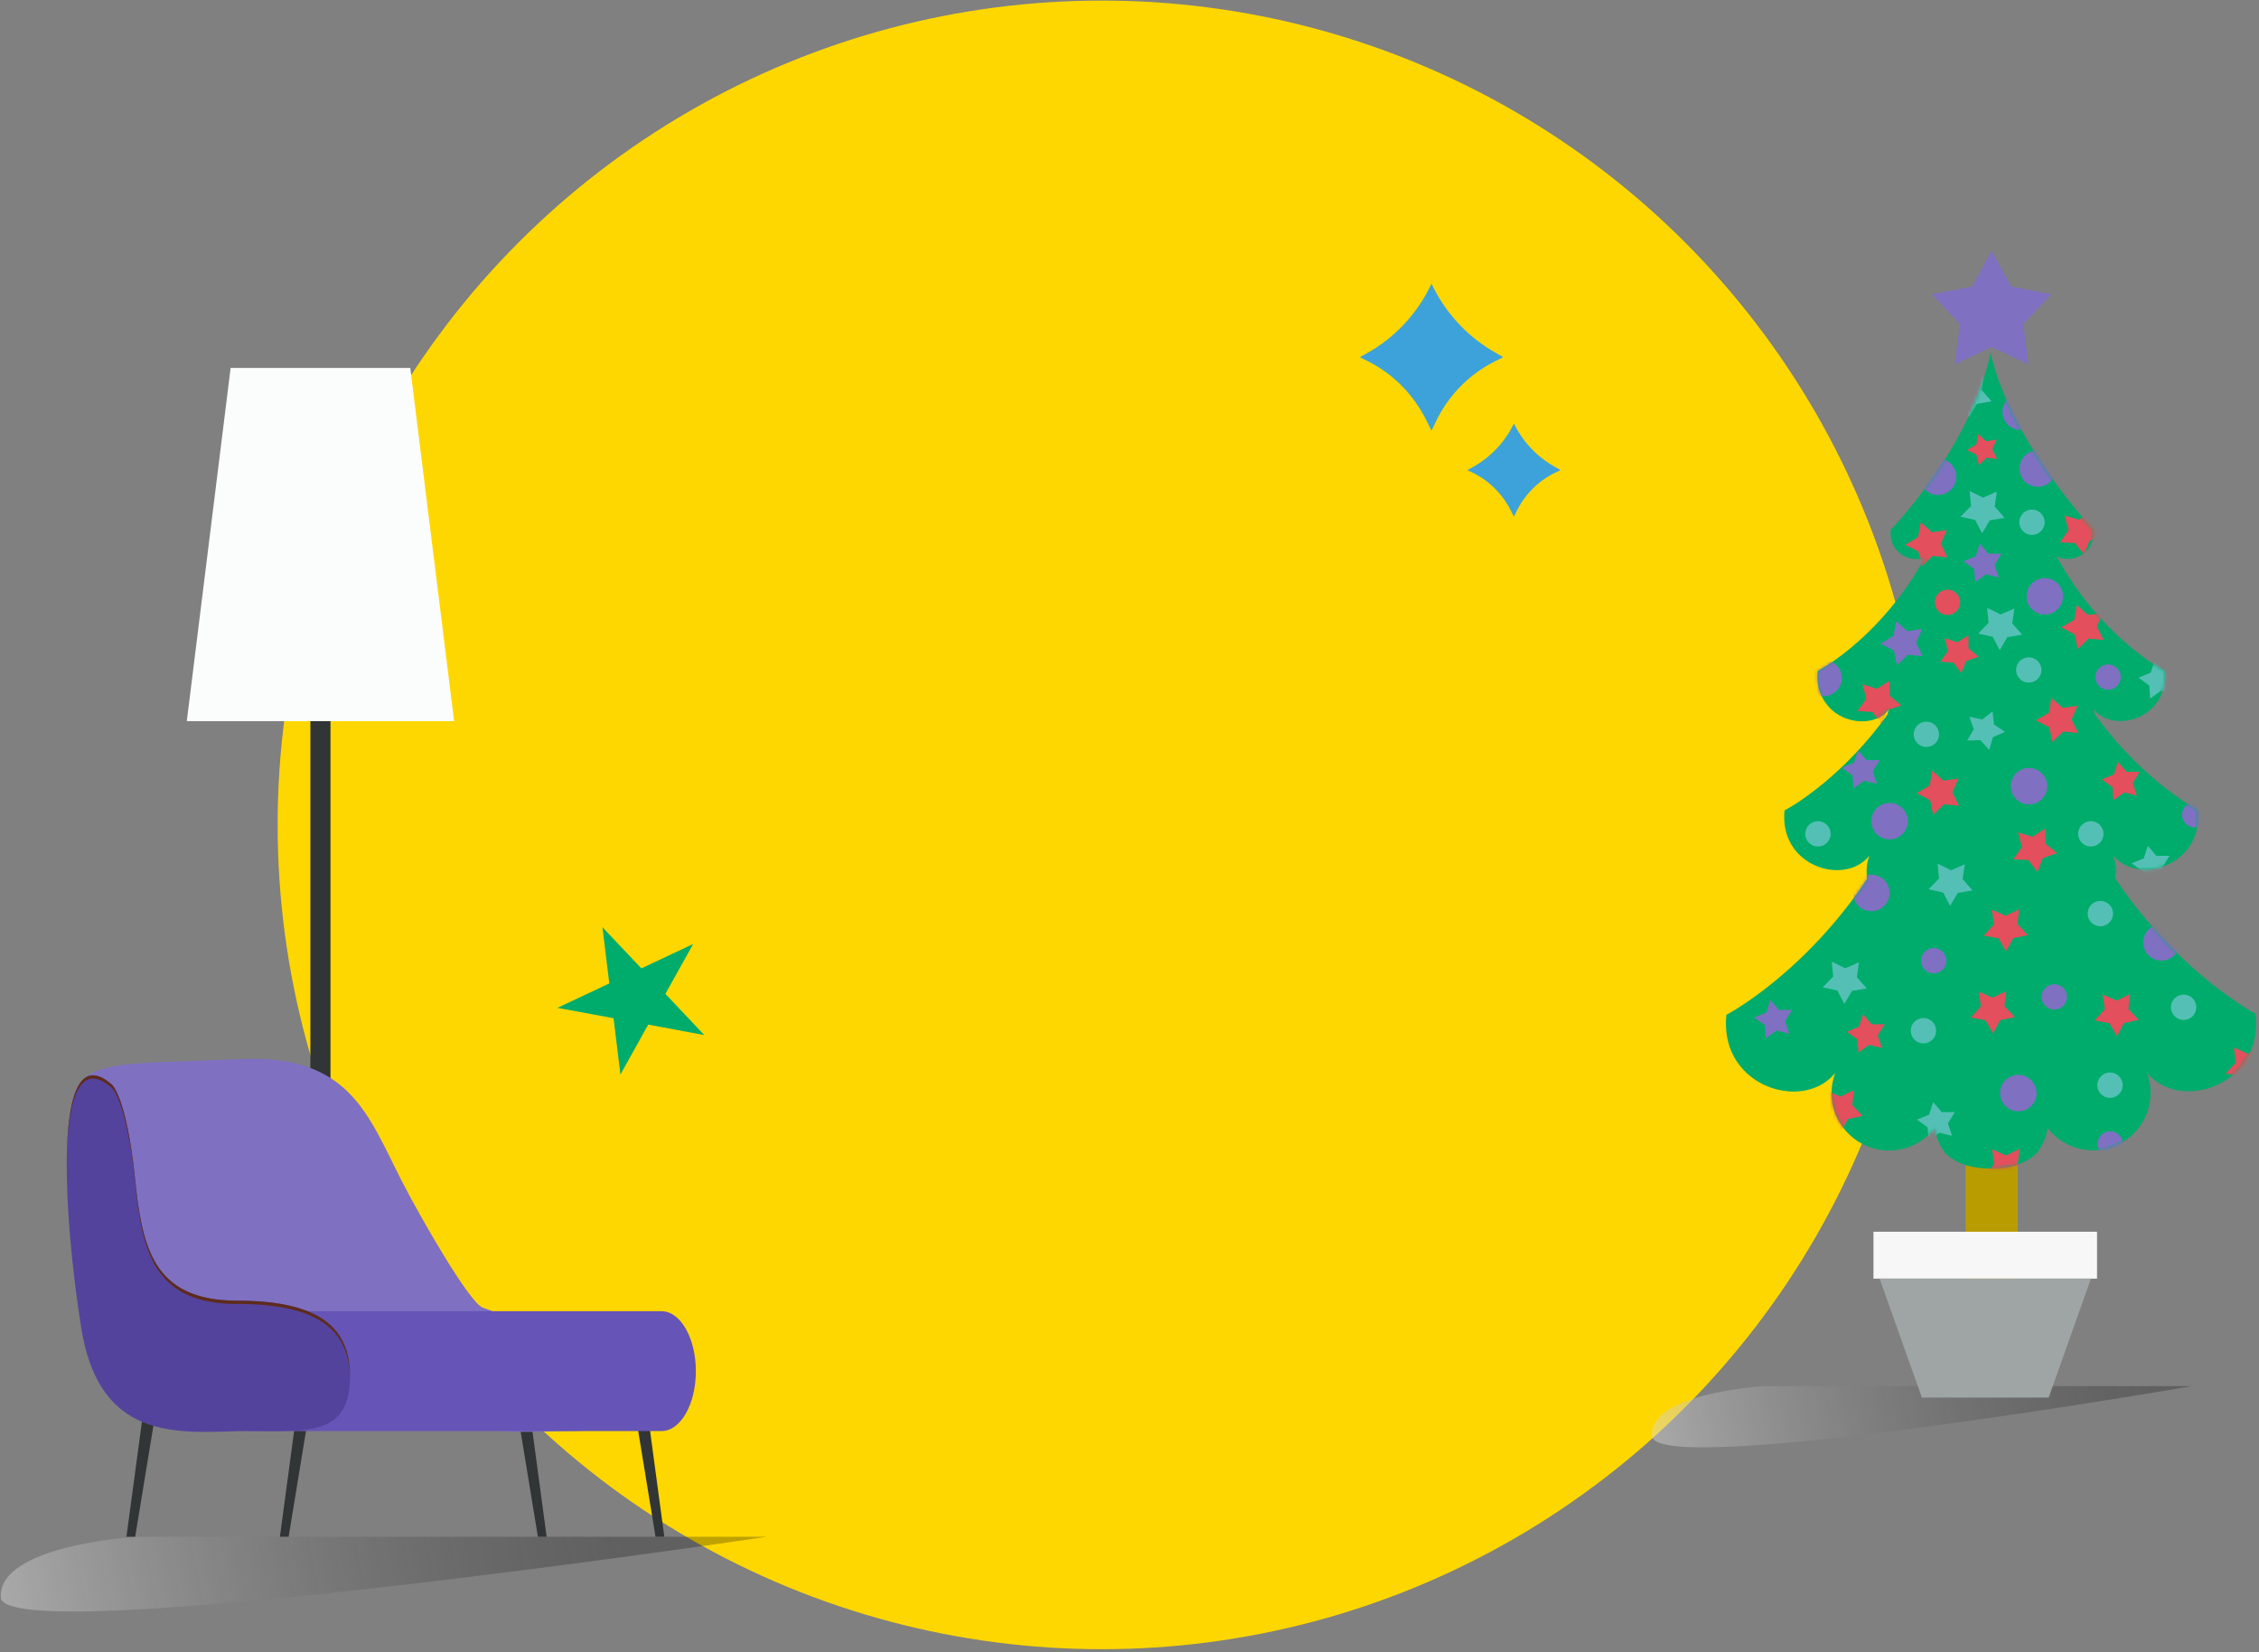
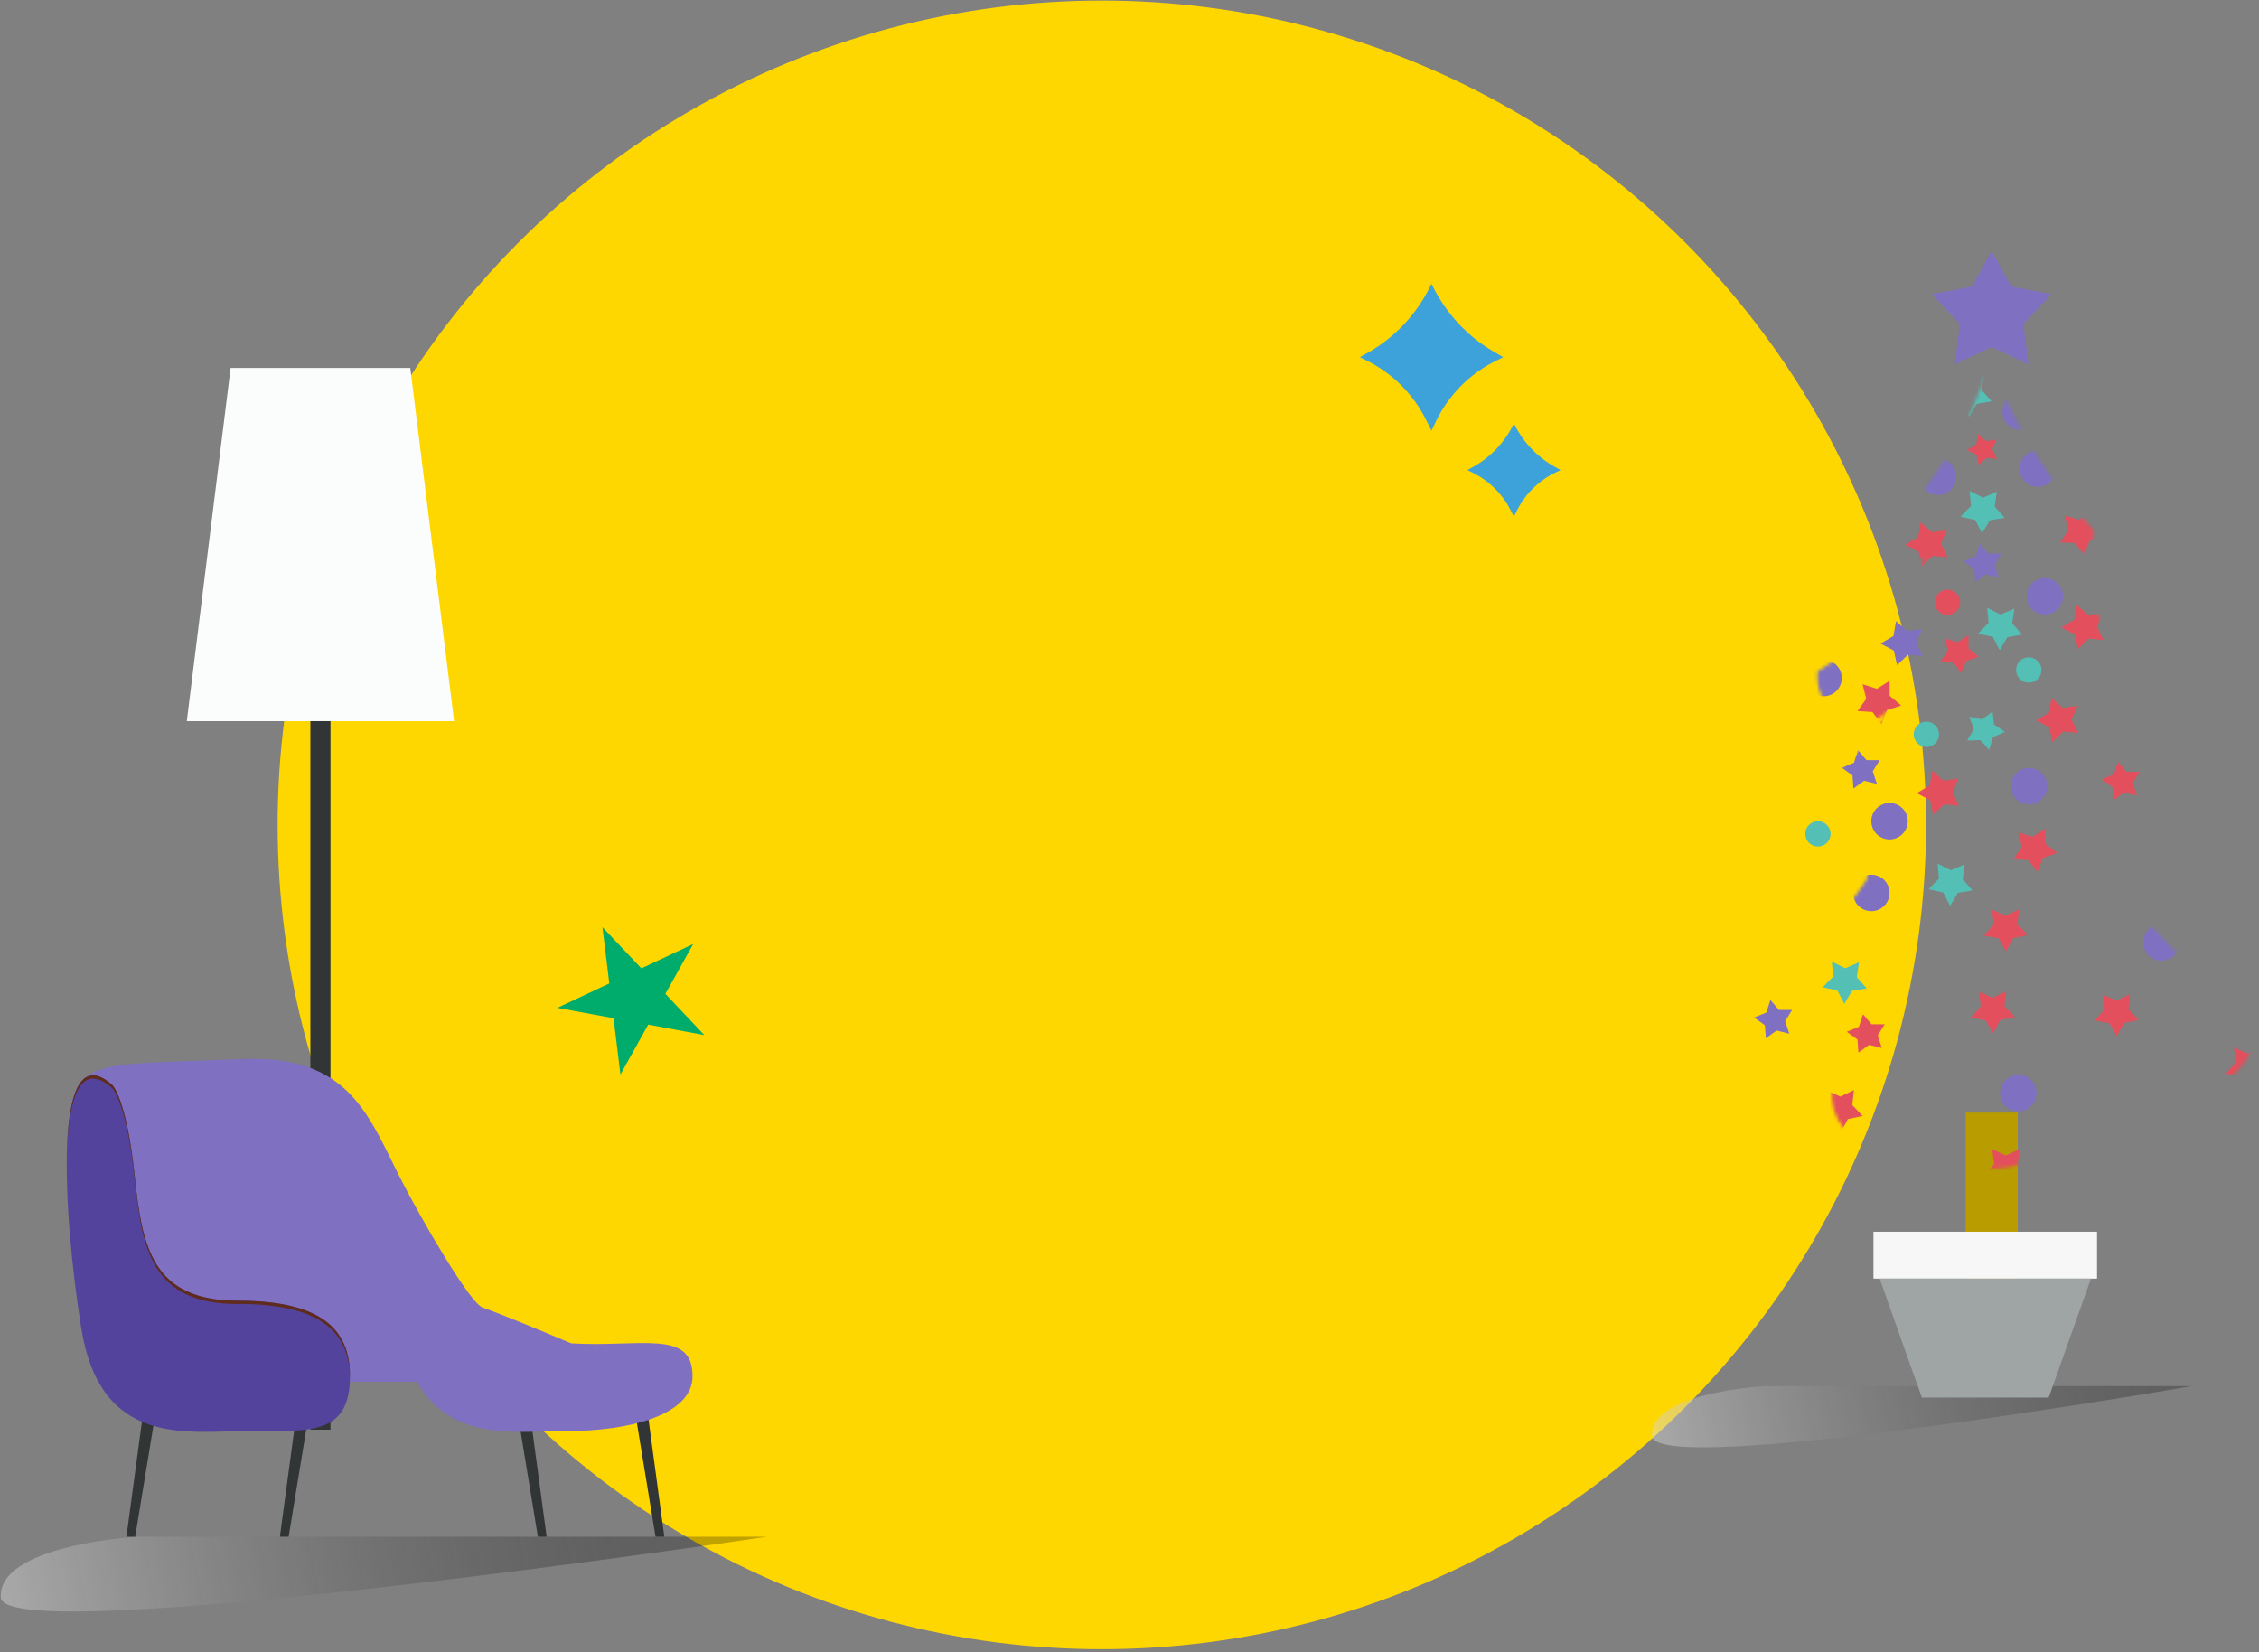
<svg xmlns="http://www.w3.org/2000/svg" width="692" height="506" fill="none" viewBox="0 0 692 506">
  <rect x="0" y="0" width="692" height="506" fill="#808080" stroke="none" />
  <circle cx="337.527" cy="252.654" r="252.477" fill="gold" />
  <path fill="#FBFCFC" d="M139.108 220.878H57.223l13.424-108.175h55.038z" />
  <path fill="#313535" d="M101.24 220.878h-6.162v217.02h6.162z" />
  <path fill="url(#a)" d="M41.882 470.693S-.765 473.177.268 489.311c1.048 16.134 234.77-18.631 234.77-18.631H41.882z" opacity=".5" style="mix-blend-mode:multiply" />
  <path fill="#313535" d="M200.81 470.694h2.691l-5.268-39.144h-3.836zM164.774 470.694h2.679l-5.267-39.144h-3.836zM41.411 470.694h-2.68L44 431.55h3.836zM88.418 470.694h-2.68l5.268-39.144h3.836z" />
  <path fill="#7F70C2" d="M21.659 339.989c1.992-15.924 12.24-13.894 52.457-15.598 33.093-1.394 38.716 17.333 48.93 37.269 5.898 11.524 20.83 37.47 24.849 38.864 5.061 1.75 16.18 6.335 27.07 10.936 21.345 1.255 37.182-4.446 37.182 10.053 0 12.005-19.719 16.806-38.407 16.806-15.207 0-35.659 3.439-45.942-15.087h-22.822l-57.907-4.523-13.318-26.813s-15.676-35.224-12.08-51.922z" />
-   <path fill="#6654B6" d="M202.665 401.608c5.794.016 10.5 8.241 10.5 18.371 0 10.131-4.695 18.341-10.5 18.341H76.096v-36.727h126.569z" />
  <path fill="#54439D" d="M34.346 332.275s4.42 3.997 6.917 28.006c2.256 21.686 5.404 38.121 31.536 38.121 26.131 0 34.41 9.108 34.41 23.111 0 18.278-12.413 16.806-31.112 16.806-18.7 0-45.335 5.205-51.22-31.615-5.44-34.016-9.173-90.848 9.47-74.429" />
  <path fill="#5E2B1C" d="M72.799 399.409c-26.12 0-29.28-16.42-31.536-38.121-2.497-24.01-6.917-28.022-6.917-28.022-10.409-9.154-13.844 4.508-13.901 24.273-.058-20.307 3.32-34.589 13.901-25.279 0 0 4.42 3.996 6.917 28.005 2.255 21.686 5.404 38.121 31.536 38.121 26.131 0 34.41 9.108 34.41 23.111v.465c-.217-13.693-8.611-22.584-34.399-22.584z" />
  <path fill="url(#b)" d="M540.136 424.574s-34.92 2.033-34.073 15.244c.857 13.21 165.333-15.255 165.333-15.255h-131.26z" opacity=".5" style="mix-blend-mode:multiply" />
  <path fill="#B89C00" d="M618.09 340.784h-15.973v79.506h15.973z" />
-   <path fill="#00AC6C" d="M691.161 310.611s-1.418-.749-3.841-2.28c-6.887-4.383-21.903-15.27-35.819-34.269a151 151 0 0 1-3.555-5.085c.128-.749.208-1.498.208-2.279 0-1.69-.319-3.284-.877-4.782 7.715 9.532 27.8 3.124 25.967-13.915 0 0-.032 0-.048-.032h-.032l-.159-.08h-.016a1.4 1.4 0 0 0-.271-.143c-.032 0-.064-.032-.096-.048-.095-.048-.191-.112-.318-.175-.032 0-.048-.032-.08-.048-.128-.08-.287-.16-.446-.255-.064-.032-.112-.08-.176-.112a9 9 0 0 0-.398-.239c-.064-.032-.128-.08-.192-.112-.175-.111-.366-.223-.573-.35a5 5 0 0 0-.303-.192c-.128-.095-.271-.175-.415-.27-4.766-3.093-13.772-9.724-22.875-20.594-.414-.478-.812-.988-1.227-1.483 0 0-.016-.031-.032-.031a125 125 0 0 1-3.873-5.085c-.032-.175-.08-.335-.128-.51a12 12 0 0 0-.335-1.068 9.7 9.7 0 0 0 3.364 2.63h.016c.255.127.526.239.797.335h.032c.271.095.542.191.813.271.016 0 .031 0 .063.016.271.063.542.143.813.191.032 0 .064 0 .08.016.271.048.542.095.813.127h.112c.255.032.526.048.797.064h1.1c.255 0 .494-.016.749-.048.064 0 .143 0 .223-.016.239-.016.478-.064.701-.095.08 0 .16-.032.255-.048.223-.048.447-.08.67-.144.095-.016.191-.047.287-.063.207-.048.43-.112.637-.176.112-.032.208-.064.303-.095.192-.064.399-.128.59-.208.112-.031.223-.079.335-.127.191-.08.366-.16.558-.239a4 4 0 0 0 .35-.176c.176-.079.351-.175.511-.255.127-.063.239-.143.366-.207l.478-.287c.128-.079.255-.175.367-.255.143-.095.287-.207.43-.303.128-.095.255-.191.383-.302.128-.112.271-.208.399-.319.127-.112.255-.223.366-.351.128-.111.239-.223.351-.335.127-.127.239-.255.366-.382.112-.112.224-.239.319-.367.112-.143.223-.287.335-.414l.287-.383c.112-.143.207-.303.319-.462.079-.127.175-.255.255-.398.095-.16.191-.335.287-.511.079-.143.159-.27.223-.414.096-.175.159-.367.239-.542l.191-.43c.08-.192.144-.383.208-.574.047-.159.111-.303.159-.462.064-.208.112-.415.159-.622.032-.159.08-.303.112-.462.048-.223.08-.446.112-.67.031-.159.063-.318.079-.478.032-.239.048-.478.064-.733 0-.159.032-.303.048-.462v-1.259c0-.431-.048-.861-.096-1.308 0 0-.159-.079-.43-.239-2.535-1.434-15.829-9.436-27.291-26.172a90 90 0 0 1-5.292-8.703c4.384 2.598 12.051-.701 11.238-8.129 0 0-25.457-27.113-31.482-54.178-5.978 29.105-30.59 54.226-30.59 54.226-.75 6.981 5.977 10.312 10.441 8.511a96 96 0 0 1-4.974 8.161c-11.461 16.848-24.803 24.914-27.338 26.348-.287.16-.446.239-.446.239-.048.447-.08.877-.096 1.307v1.259c0 .16.032.303.048.463.016.255.032.494.064.733.016.159.048.303.079.462.032.223.064.462.112.686.032.159.08.302.112.462.047.207.111.43.175.621.048.16.096.303.159.447.064.191.128.398.208.59l.191.43c.08.175.159.366.255.542.064.143.143.271.223.414.096.16.175.335.287.51.08.128.175.271.255.399.096.159.207.319.319.462l.287.383.335.43.318.367c.112.127.239.255.351.382.112.112.239.223.351.351.127.111.239.223.366.334.128.112.255.224.399.319.127.096.255.207.382.303.144.112.287.207.431.303.127.08.255.175.366.255l.479.287c.127.064.239.143.366.207.176.096.351.175.51.271.112.064.24.112.351.175.175.08.367.16.558.24.112.047.223.095.335.127.191.08.398.143.606.207.095.032.207.064.302.096.208.064.431.127.638.175.096.016.191.048.271.064.223.048.446.096.685.143.08 0 .16.032.24.048l.717.096c.064 0 .143 0 .207.016l.749.048h1.084c.271 0 .526-.032.797-.064h.112c.271-.032.542-.08.797-.128h.096l.813-.191c.016 0 .031 0 .063-.016.271-.08.542-.159.813-.271h.048c.271-.095.542-.223.797-.335h.032c.271-.127.526-.255.765-.414.255-.159.51-.319.749-.494.24-.175.479-.367.702-.558a8.6 8.6 0 0 0 1.116-1.164c-.128.335-.239.686-.335 1.037-.048.175-.096.35-.128.541a115 115 0 0 1-3.873 5.101v.016c-.415.51-.813 1.004-1.228 1.482-9.086 10.887-18.076 17.534-22.843 20.626-.143.096-.302.191-.446.287-.095.064-.175.111-.271.175a28 28 0 0 1-.606.367l-.143.095c-.159.096-.319.192-.462.271-.048.032-.096.064-.128.08a6 6 0 0 0-.478.287h-.032c-.143.08-.271.159-.383.223-.015 0-.047.032-.063.032-.223.128-.383.207-.463.255h-.031c-.016 0-.048.032-.048.032-1.818 17.039 18.284 23.415 25.983 13.883-.558 1.499-.877 3.092-.861 4.782 0 .781.08 1.53.207 2.279-1.179 1.754-2.359 3.475-3.554 5.101-13.885 19-28.885 29.918-35.755 34.302-2.423 1.546-3.842 2.279-3.842 2.279-2.327 21.869 23.449 30.046 33.332 17.804-.701 1.913-1.116 3.969-1.116 6.137 0 9.739 7.907 17.629 17.646 17.629 5.643 0 10.649-2.662 13.869-6.79a17.74 17.74 0 0 0 3.252 7.475c2.423 2.583 6.663 4.83 14.075 4.83s11.812-2.343 14.219-4.973a17.64 17.64 0 0 0 3.156-7.364c3.236 4.112 8.242 6.774 13.885 6.774 9.739 0 17.63-7.906 17.63-17.645 0-2.168-.415-4.224-1.116-6.136 9.899 12.225 35.659 4 33.3-17.853z" />
  <path fill="#7F70C2" d="m610.104 76.812 6.01 10.966 12.29 2.327-8.576 9.101 1.578 12.401-11.302-5.323-11.302 5.323 1.578-12.4-8.576-9.102 12.29-2.327z" />
  <mask id="c" width="164" height="250" x="528" y="108" maskUnits="userSpaceOnUse" style="mask-type:luminance">
    <path fill="#fff" d="M691.161 310.611s-1.418-.749-3.841-2.28c-6.887-4.383-21.903-15.27-35.819-34.269a151 151 0 0 1-3.555-5.085c.128-.749.208-1.498.208-2.279 0-1.69-.319-3.284-.877-4.782 7.715 9.532 27.8 3.124 25.967-13.915 0 0-.032 0-.048-.032h-.032l-.159-.08h-.016a1.4 1.4 0 0 0-.271-.143c-.032 0-.064-.032-.096-.048-.095-.048-.191-.112-.318-.175-.032 0-.048-.032-.08-.048-.128-.08-.287-.16-.446-.255-.064-.032-.112-.08-.176-.112a9 9 0 0 0-.398-.239c-.064-.032-.128-.08-.192-.112-.175-.111-.366-.223-.573-.35a5 5 0 0 0-.303-.192c-.128-.095-.271-.175-.415-.27-4.766-3.093-13.772-9.724-22.875-20.594-.414-.478-.813-.988-1.227-1.483 0 0-.016-.031-.032-.031a125 125 0 0 1-3.873-5.085c-.032-.175-.08-.335-.128-.51a12 12 0 0 0-.335-1.068 9.7 9.7 0 0 0 3.364 2.63h.016c.255.127.526.239.797.335h.032c.271.095.542.191.813.271.016 0 .031 0 .063.016.271.063.542.143.813.191.032 0 .064 0 .08.016.271.048.542.095.813.127h.112c.255.032.526.048.797.064h1.1c.255 0 .494-.016.749-.048.064 0 .143 0 .223-.016.239-.016.478-.064.701-.095.08 0 .16-.032.255-.048.223-.048.447-.08.67-.144.095-.016.191-.047.287-.063.207-.048.43-.112.637-.176.112-.032.208-.064.303-.095.192-.064.399-.128.59-.208.112-.031.223-.079.335-.127.191-.08.366-.16.558-.239a4 4 0 0 0 .35-.176c.176-.079.351-.175.511-.255.127-.063.239-.143.366-.207l.478-.287c.128-.079.255-.175.367-.255.143-.095.287-.207.43-.303.128-.095.255-.191.383-.302.128-.112.271-.208.399-.319.127-.112.255-.223.366-.351.128-.111.239-.223.351-.335.127-.127.239-.255.366-.382.112-.112.224-.239.319-.367.112-.143.223-.287.335-.414l.287-.383c.112-.143.207-.303.319-.462.079-.127.175-.255.255-.398.095-.16.191-.335.287-.511.079-.143.159-.27.223-.414.096-.175.159-.367.239-.542l.191-.43c.08-.192.144-.383.208-.574.047-.159.111-.303.159-.462.064-.208.112-.415.159-.622.032-.159.08-.303.112-.462.048-.223.08-.446.112-.67.031-.159.063-.318.079-.478.032-.239.048-.478.064-.733 0-.159.032-.303.048-.462v-1.259c0-.431-.048-.861-.096-1.308 0 0-.159-.079-.43-.239-2.535-1.434-15.829-9.436-27.291-26.172a90 90 0 0 1-5.292-8.703c4.384 2.598 12.051-.701 11.238-8.129 0 0-25.457-27.113-31.482-54.178-5.978 29.105-30.59 54.226-30.59 54.226-.75 6.981 5.977 10.312 10.441 8.511a96 96 0 0 1-4.974 8.161c-11.461 16.848-24.803 24.914-27.338 26.348-.287.16-.446.239-.446.239-.048.447-.08.877-.096 1.307v1.259c0 .16.032.303.048.463.016.255.032.494.064.733.016.159.048.303.079.462.032.223.064.462.112.686.032.159.08.302.112.462.047.207.111.43.175.621.048.16.096.303.159.447.064.191.128.398.208.59l.191.43c.08.175.159.366.255.542.064.143.143.271.223.414.096.16.175.335.287.51.08.128.175.271.255.399.096.159.207.319.319.462l.287.383.335.43.318.367c.112.127.239.255.351.382.112.112.239.223.351.351.127.111.239.223.366.335.128.111.255.223.399.318.127.096.255.208.382.303.144.112.287.207.431.303.127.08.255.175.366.255l.479.287c.127.064.239.143.366.207.176.096.351.175.51.271.112.064.24.112.351.175.175.08.367.16.558.24.112.047.223.095.335.127.191.08.398.143.606.207.095.032.207.064.302.096.208.064.431.127.638.175.096.016.191.048.271.064.223.048.446.096.685.143.08 0 .16.032.24.048l.717.096c.064 0 .143 0 .207.016l.749.048h1.084c.271 0 .526-.032.797-.064h.112c.271-.032.542-.08.797-.128h.096l.813-.191c.016 0 .031 0 .063-.016.271-.08.542-.159.813-.271h.048c.271-.095.542-.223.797-.335h.032c.271-.127.526-.255.765-.414.255-.159.51-.319.749-.494.24-.175.479-.367.702-.558a8.6 8.6 0 0 0 1.116-1.164c-.128.335-.239.686-.335 1.037-.048.175-.096.35-.128.541a115 115 0 0 1-3.873 5.101v.016c-.415.51-.813 1.004-1.228 1.482-9.086 10.887-18.076 17.534-22.843 20.626-.143.096-.302.191-.446.287-.095.064-.175.111-.271.175a28 28 0 0 1-.606.367l-.143.095c-.159.096-.319.192-.462.271-.048.032-.096.064-.128.08a6 6 0 0 0-.478.287h-.032c-.143.08-.271.159-.383.223-.015 0-.047.032-.063.032-.223.128-.383.207-.463.255h-.031c-.016 0-.048.032-.048.032-1.818 17.039 18.284 23.415 25.983 13.883-.558 1.499-.877 3.092-.861 4.782 0 .781.08 1.53.207 2.279-1.179 1.754-2.359 3.475-3.554 5.101-13.885 19-28.885 29.918-35.755 34.302-2.423 1.546-3.842 2.279-3.842 2.279-2.327 21.869 23.449 30.046 33.332 17.804-.701 1.913-1.116 3.969-1.116 6.137 0 9.739 7.907 17.629 17.646 17.629 5.643 0 10.649-2.662 13.869-6.79a17.74 17.74 0 0 0 3.252 7.475c2.423 2.583 6.663 4.83 14.075 4.83s11.812-2.343 14.219-4.973a17.64 17.64 0 0 0 3.156-7.364c3.236 4.112 8.242 6.774 13.885 6.774 9.739 0 17.63-7.906 17.63-17.645 0-2.168-.415-4.224-1.116-6.136 9.899 12.225 35.659 4 33.3-17.853z" />
  </mask>
  <g mask="url(#c)">
    <path fill="#7F70C2" d="M593.621 151.599a5.579 5.579 0 1 0 0-11.157 5.578 5.578 0 1 0 0 11.157M618.934 131.675a5.58 5.58 0 1 0 .001-11.159 5.58 5.58 0 0 0-.001 11.159M621.47 246.375a5.58 5.58 0 1 0 .001-11.159 5.58 5.58 0 0 0-.001 11.159M624.164 149.097a5.58 5.58 0 1 0 0-11.159 5.58 5.58 0 0 0 0 11.159M573.17 279.083a5.58 5.58 0 1 0 0-11.159 5.58 5.58 0 0 0 0 11.159M662.038 294.225a5.58 5.58 0 1 0 .001-11.159 5.58 5.58 0 0 0-.001 11.159M564.195 207.674a5.585 5.585 0 0 1-5.58 5.579 5.585 5.585 0 0 1-5.579-5.579 5.586 5.586 0 0 1 5.579-5.579 5.586 5.586 0 0 1 5.58 5.579M578.749 257.102a5.58 5.58 0 1 0 0-11.159 5.58 5.58 0 0 0 0 11.159M618.201 340.386a5.58 5.58 0 1 0 0-11.159 5.58 5.58 0 0 0 0 11.159M626.316 188.228a5.579 5.579 0 1 0 0-11.157 5.579 5.579 0 0 0 0 11.157" />
-     <path fill="#54C0B5" d="M622.458 163.841a3.874 3.874 0 1 0 0-7.748 3.874 3.874 0 0 0 0 7.748M640.488 259.27a3.873 3.873 0 1 0 0-7.746 3.873 3.873 0 0 0 0 7.746M589.206 319.569a3.874 3.874 0 1 0 0-7.748 3.874 3.874 0 0 0 0 7.748M646.354 336.257a3.874 3.874 0 1 0 0-7.748 3.874 3.874 0 0 0 0 7.748M643.404 283.705a3.874 3.874 0 1 0 0-7.748 3.874 3.874 0 0 0 0 7.748M668.91 312.396a3.874 3.874 0 1 0 0-7.748 3.874 3.874 0 0 0 0 7.748" />
-     <path fill="#7F70C2" d="M649.638 207.387a3.864 3.864 0 0 1-3.873 3.858c-2.136 0-3.874-1.738-3.874-3.858a3.89 3.89 0 0 1 3.874-3.873 3.877 3.877 0 0 1 3.873 3.873M596.235 294.257a3.863 3.863 0 0 1-3.873 3.857c-2.136 0-3.874-1.737-3.874-3.857a3.89 3.89 0 0 1 3.874-3.873 3.877 3.877 0 0 1 3.873 3.873M676.193 249.563a3.864 3.864 0 0 1-3.874 3.857c-2.136 0-3.873-1.737-3.873-3.857a3.887 3.887 0 0 1 3.873-3.873 3.88 3.88 0 0 1 3.874 3.873M650.29 350.38a3.864 3.864 0 0 1-3.873 3.857c-2.136 0-3.874-1.737-3.874-3.857a3.89 3.89 0 0 1 3.874-3.874 3.88 3.88 0 0 1 3.873 3.874M633.155 305.351a3.864 3.864 0 0 1-3.874 3.857c-2.136 0-3.873-1.737-3.873-3.857a3.887 3.887 0 0 1 3.873-3.873 3.88 3.88 0 0 1 3.874 3.873" />
    <path fill="#E34F5C" d="M596.571 188.356a3.873 3.873 0 1 0 0-7.746 3.873 3.873 0 0 0 0 7.746" />
    <path fill="#54C0B5" d="M625.345 205.204a3.88 3.88 0 0 1-3.874 3.873 3.88 3.88 0 0 1-3.874-3.873 3.865 3.865 0 0 1 3.874-3.858c2.136 0 3.874 1.738 3.874 3.858M560.769 255.397a3.877 3.877 0 0 1-3.873 3.873 3.877 3.877 0 0 1-3.874-3.873 3.863 3.863 0 0 1 3.874-3.857c2.136 0 3.873 1.737 3.873 3.857M593.971 224.905a3.88 3.88 0 0 1-3.874 3.873 3.88 3.88 0 0 1-3.874-3.873 3.865 3.865 0 0 1 3.874-3.858c2.136 0 3.874 1.738 3.874 3.858" />
    <path fill="#E34F5C" d="m605.944 132.966 2.423 2.152 3.22-.462-1.291 2.981 1.434 2.916-3.235-.318-2.328 2.263-.701-3.172-2.885-1.514 2.805-1.642zM578.843 208.519l.032 4.606 3.523 2.949-4.352 1.451-1.705 4.255-2.742-3.698-4.575-.302 2.662-3.746-1.116-4.447 4.384 1.386zM610.184 278.604l4.192 1.881 4.144-1.976-.494 4.574 3.172 3.332-4.511.94-2.184 4.033-2.279-3.985-4.527-.829 3.092-3.411zM559.572 333.994l4.193 1.881 4.144-1.977-.494 4.575 3.172 3.331-4.511.941-2.184 4.032-2.279-3.984-4.528-.829 3.093-3.411zM644.138 304.602l4.208 1.881 4.145-1.977-.494 4.559 3.156 3.331-4.496.941-2.183 4.048-2.296-3.985-4.511-.844 3.077-3.396zM610.264 352.021l4.208 1.881 4.145-1.976-.495 4.558 3.157 3.332-4.496.94-2.183 4.049-2.296-3.985-4.511-.845 3.077-3.395zM684.308 320.844l4.192 1.881 4.145-1.976-.494 4.574 3.172 3.332-4.511.94-2.184 4.033-2.28-3.985-4.527-.829 3.093-3.411zM606.199 303.709l4.192 1.881 4.145-1.977-.494 4.575 3.172 3.331-4.511.941-2.184 4.032-2.28-3.984-4.527-.829 3.093-3.411zM640.695 156.668l.128 4.591 3.586 2.869-4.32 1.546-1.626 4.288-2.805-3.635-4.591-.207 2.598-3.793-1.211-4.431 4.399 1.291zM636.199 185.311l3.443 3.045 4.543-.654-1.833 4.208 2.04 4.128-4.575-.446-3.299 3.204-.989-4.479-4.065-2.152 3.954-2.327zM588.377 159.968l3.444 3.06 4.543-.67-1.833 4.224 2.04 4.113-4.575-.431-3.3 3.204-.988-4.495-4.065-2.136 3.953-2.327zM591.9 236.062l3.443 3.045 4.559-.654-1.833 4.224 2.025 4.113-4.575-.431-3.3 3.204-.988-4.495-4.065-2.136 3.953-2.343zM628.437 213.763l3.443 3.06 4.543-.669-1.833 4.224 2.024 4.112-4.575-.43-3.3 3.204-.988-4.495-4.065-2.136 3.969-2.327zM626.493 253.803l.08 4.59 3.57 2.901-4.351 1.514-1.658 4.288-2.774-3.666-4.591-.255 2.63-3.778-1.179-4.431 4.399 1.323z" />
    <path fill="#7F70C2" d="m580.805 190.252 3.443 3.061 4.543-.67-1.833 4.224 2.041 4.113-4.575-.431-3.3 3.204-.988-4.495-4.065-2.136 3.953-2.327z" />
    <path fill="#54C0B5" d="m611.683 150.595-.654 4.559 3.029 3.443-4.527.765-2.343 3.969-2.136-4.081-4.48-.988 3.22-3.299-.446-4.575 4.129 2.04zM607.698 114.938l-.654 4.543 3.029 3.443-4.527.781-2.344 3.953-2.136-4.064-4.479-1.005 3.22-3.283-.446-4.575 4.128 2.024zM601.879 264.721l-.669 4.543 3.045 3.459-4.528.765-2.343 3.953-2.136-4.065-4.479-1.004 3.204-3.283-.431-4.575 4.113 2.04zM569.471 294.735l-.669 4.559 3.044 3.443-4.527.765-2.343 3.969-2.136-4.081-4.495-1.004 3.22-3.283-.431-4.575 4.113 2.04z" />
    <path fill="#7F70C2" d="m605.083 178.282-.319-4.017-3.267-2.359 3.73-1.53 1.243-3.841 2.614 3.06h4.033l-2.12 3.427 1.259 3.841-3.921-.956zM567.766 241.514l-.303-4.017-3.268-2.359 3.73-1.53 1.228-3.842 2.614 3.061h4.033l-2.12 3.427 1.259 3.841-3.921-.956zM540.938 318.023l-.319-4.017-3.267-2.359 3.73-1.53 1.243-3.842 2.614 3.061h4.033l-2.12 3.427 1.259 3.841-3.921-.956z" />
-     <path fill="#54C0B5" d="m658.675 213.954-.303-4.017-3.268-2.375 3.731-1.53 1.227-3.841 2.614 3.076 4.033-.016-2.104 3.443 1.243 3.826-3.921-.941zM656.556 270.826l-.319-4.033-3.252-2.359 3.714-1.53 1.244-3.841 2.614 3.076 4.033-.016-2.12 3.443 1.259 3.826-3.921-.957zM590.801 349.328l-.319-4.033-3.252-2.359 3.714-1.53 1.244-3.842 2.614 3.077 4.033-.016-2.12 3.443 1.259 3.825-3.921-.956z" />
    <path fill="#E34F5C" d="m594.372 202.669 2.343-3.268-.973-3.921 3.842 1.228 3.411-2.152.032 4.033 3.093 2.582-3.826 1.275-1.514 3.746-2.391-3.252zM647.404 245.1l-.303-4.017-3.268-2.359 3.714-1.53 1.244-3.841 2.614 3.06h4.033l-2.12 3.427 1.259 3.841-3.921-.956zM569.296 322.406l-.303-4.017-3.268-2.359 3.714-1.53 1.243-3.841 2.615 3.06h4.033l-2.12 3.427 1.259 3.841-3.922-.956z" />
    <path fill="#54C0B5" d="m602.612 226.817 2.024-3.49-1.371-3.794 3.937.829 3.189-2.471.43 4.001 3.332 2.263-3.683 1.658-1.116 3.873-2.709-2.996zM617.069 186.395l-.669 4.543 3.044 3.443-4.527.781-2.343 3.953-2.136-4.065-4.48-1.004 3.205-3.284-.431-4.59 4.113 2.04z" />
  </g>
  <path fill="#F7F7F7" d="M642.383 377.269h-68.481v14.362h68.481z" />
  <path fill="#9FA5A5" d="M640.518 391.631h-64.735l12.944 36.422h38.847z" />
  <path fill="#00AC6C" d="m184.547 283.987 11.926 12.612 15.88-7.464-8.528 15.269 11.935 12.632-17.187-3.207-8.519 15.289-2.109-17.251-17.198-3.176 15.9-7.474z" />
  <path fill="#3DA2D9" d="m463.758 158.249-1.088-2.126a25.78 25.78 0 0 0-11.662-11.404l-1.513-.74 1.387-.756a30.26 30.26 0 0 0 12.876-13.515l.236.457a30.37 30.37 0 0 0 12.009 12.648l2.033 1.166-1.765.866a25.72 25.72 0 0 0-11.631 11.625l-.867 1.764zM438.506 131.904l-1.673-3.353c-3.928-7.824-10.208-14.133-17.942-17.983l-2.328-1.167 2.134-1.193c8.631-4.793 15.566-12.245 19.809-21.31l.363.72c4.122 8.345 10.547 15.3 18.476 19.945l3.127 1.838-2.715 1.366c-7.759 3.949-14.063 10.382-17.894 18.33l-1.333 2.782z" />
  <defs>
    <linearGradient id="a" x1="188.337" x2="-31.625" y1="459.915" y2="504.861" gradientUnits="userSpaceOnUse">
      <stop stop-opacity=".5" />
      <stop offset="1" stop-color="#fff" />
    </linearGradient>
    <linearGradient id="b" x1="660.05" x2="479.949" y1="415.749" y2="452.55" gradientUnits="userSpaceOnUse">
      <stop stop-opacity=".5" />
      <stop offset="1" stop-color="#fff" />
    </linearGradient>
  </defs>
</svg>